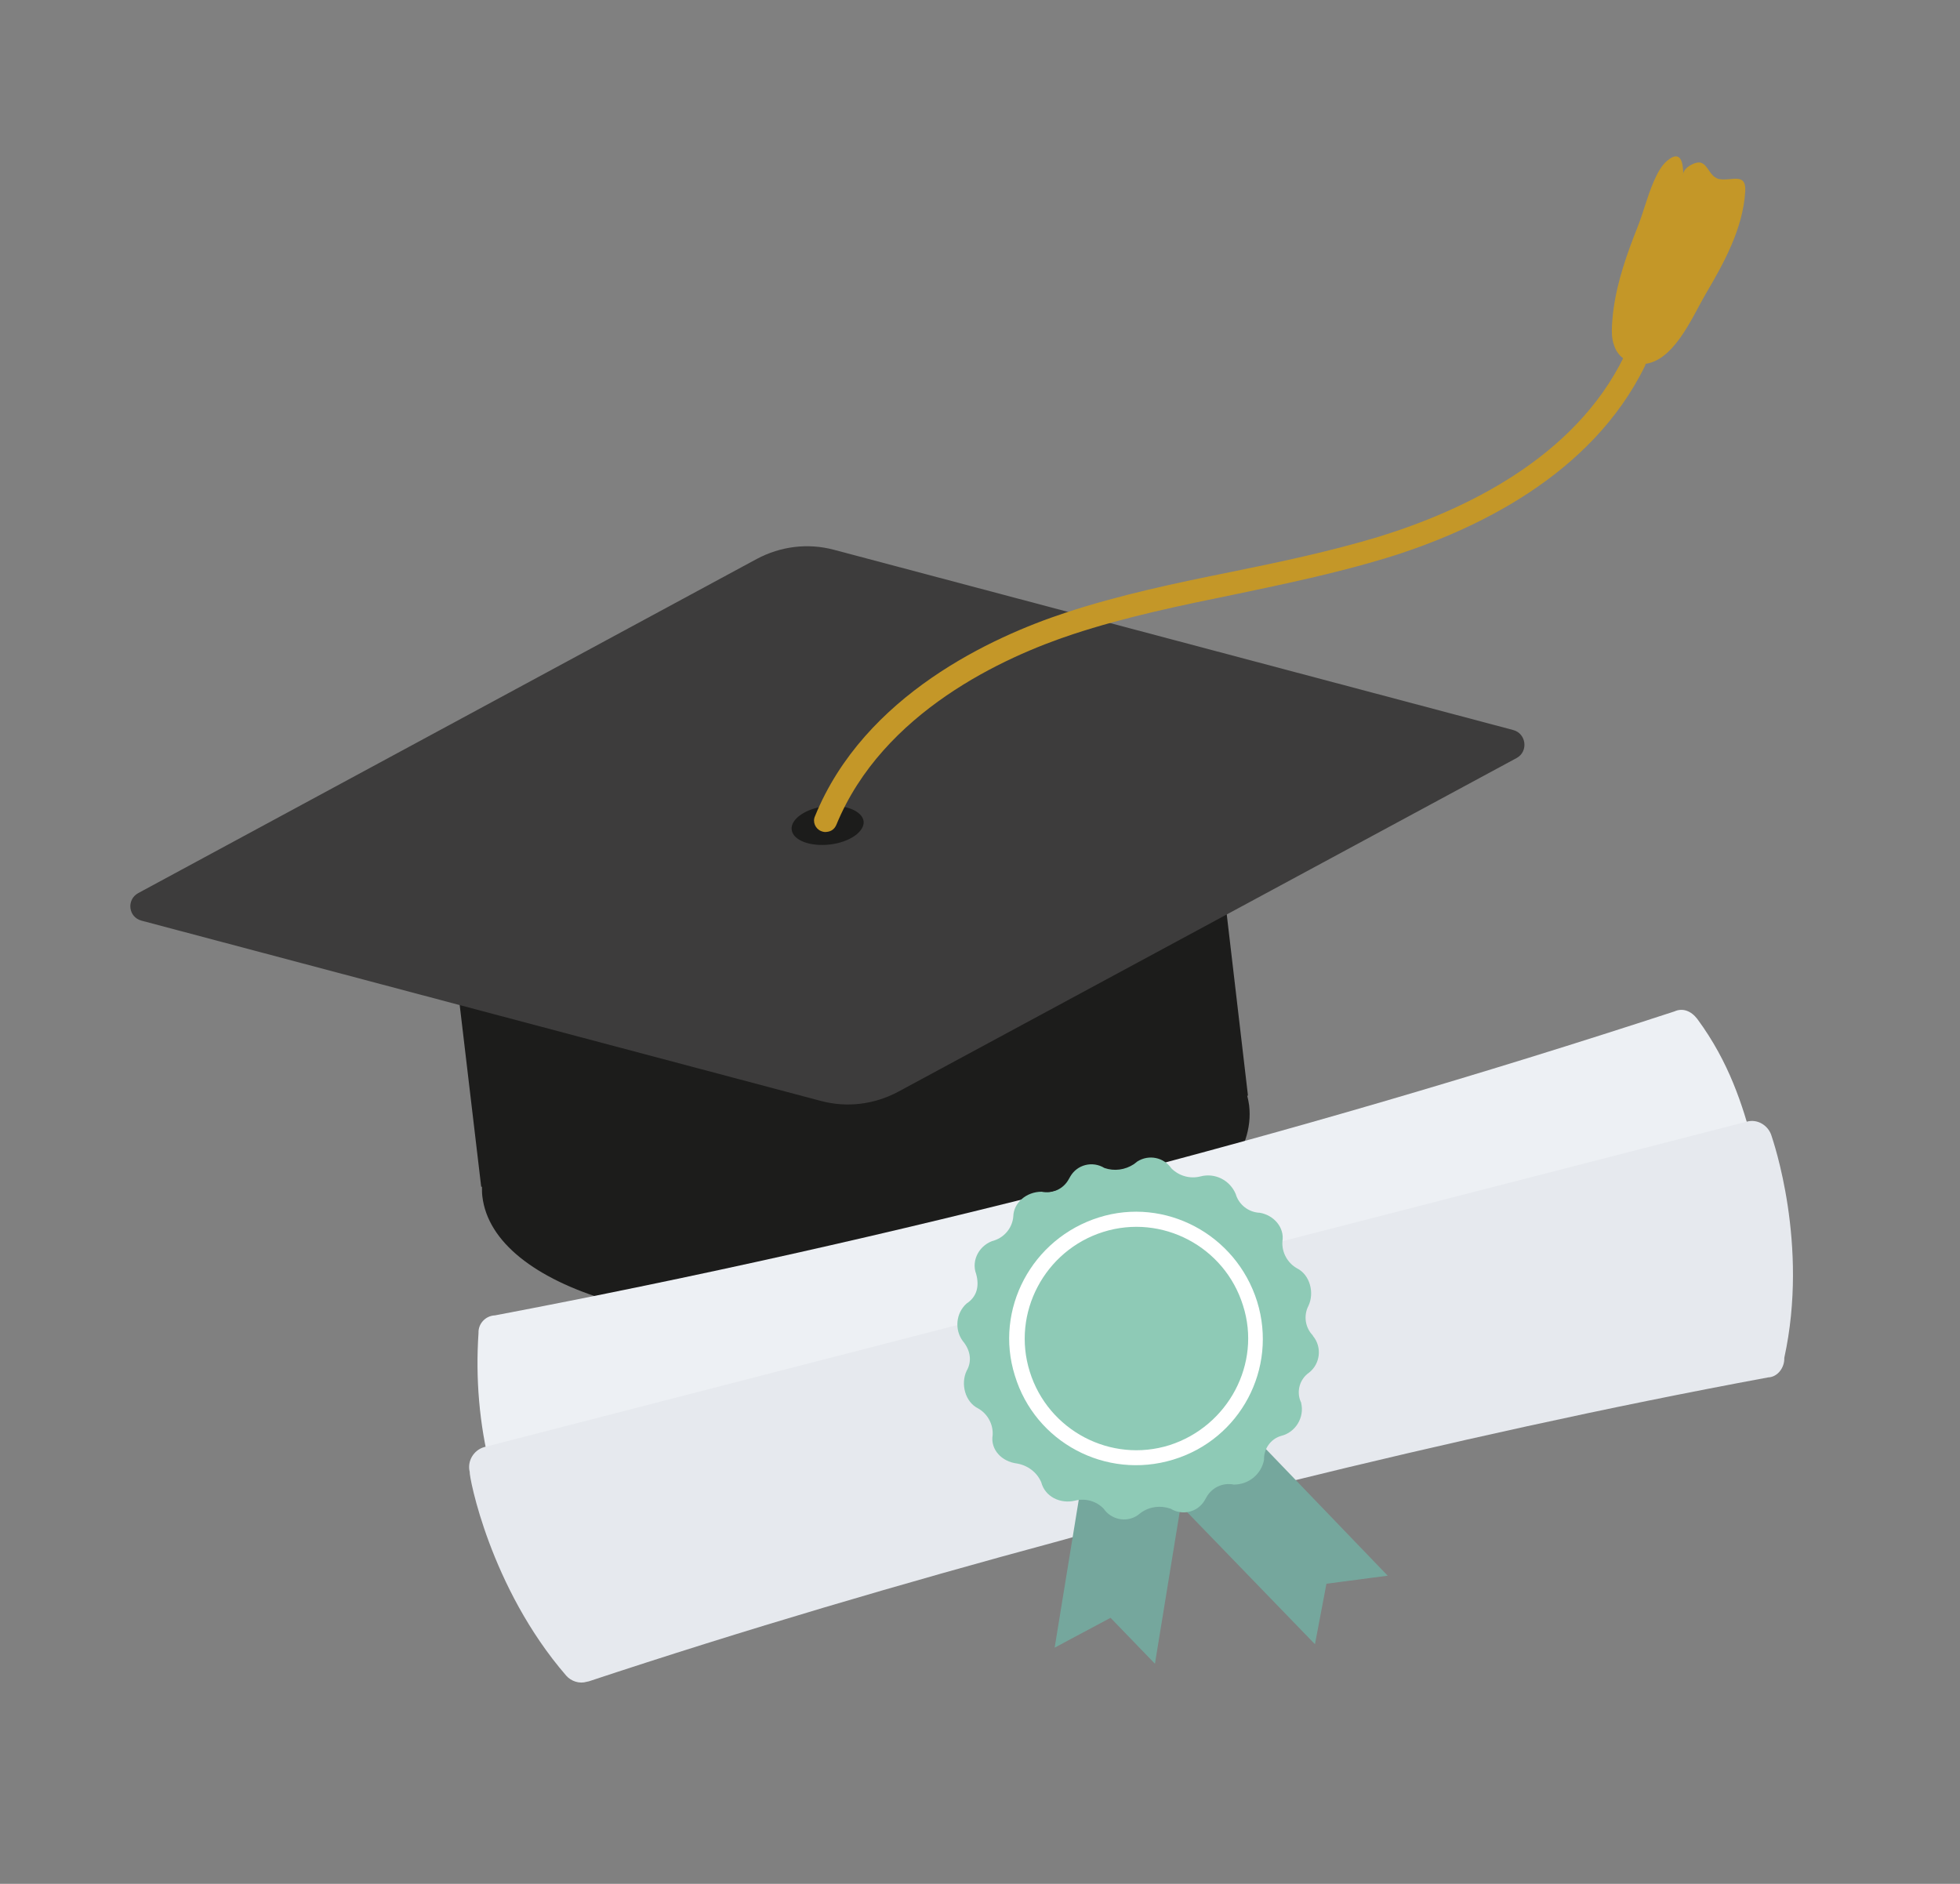
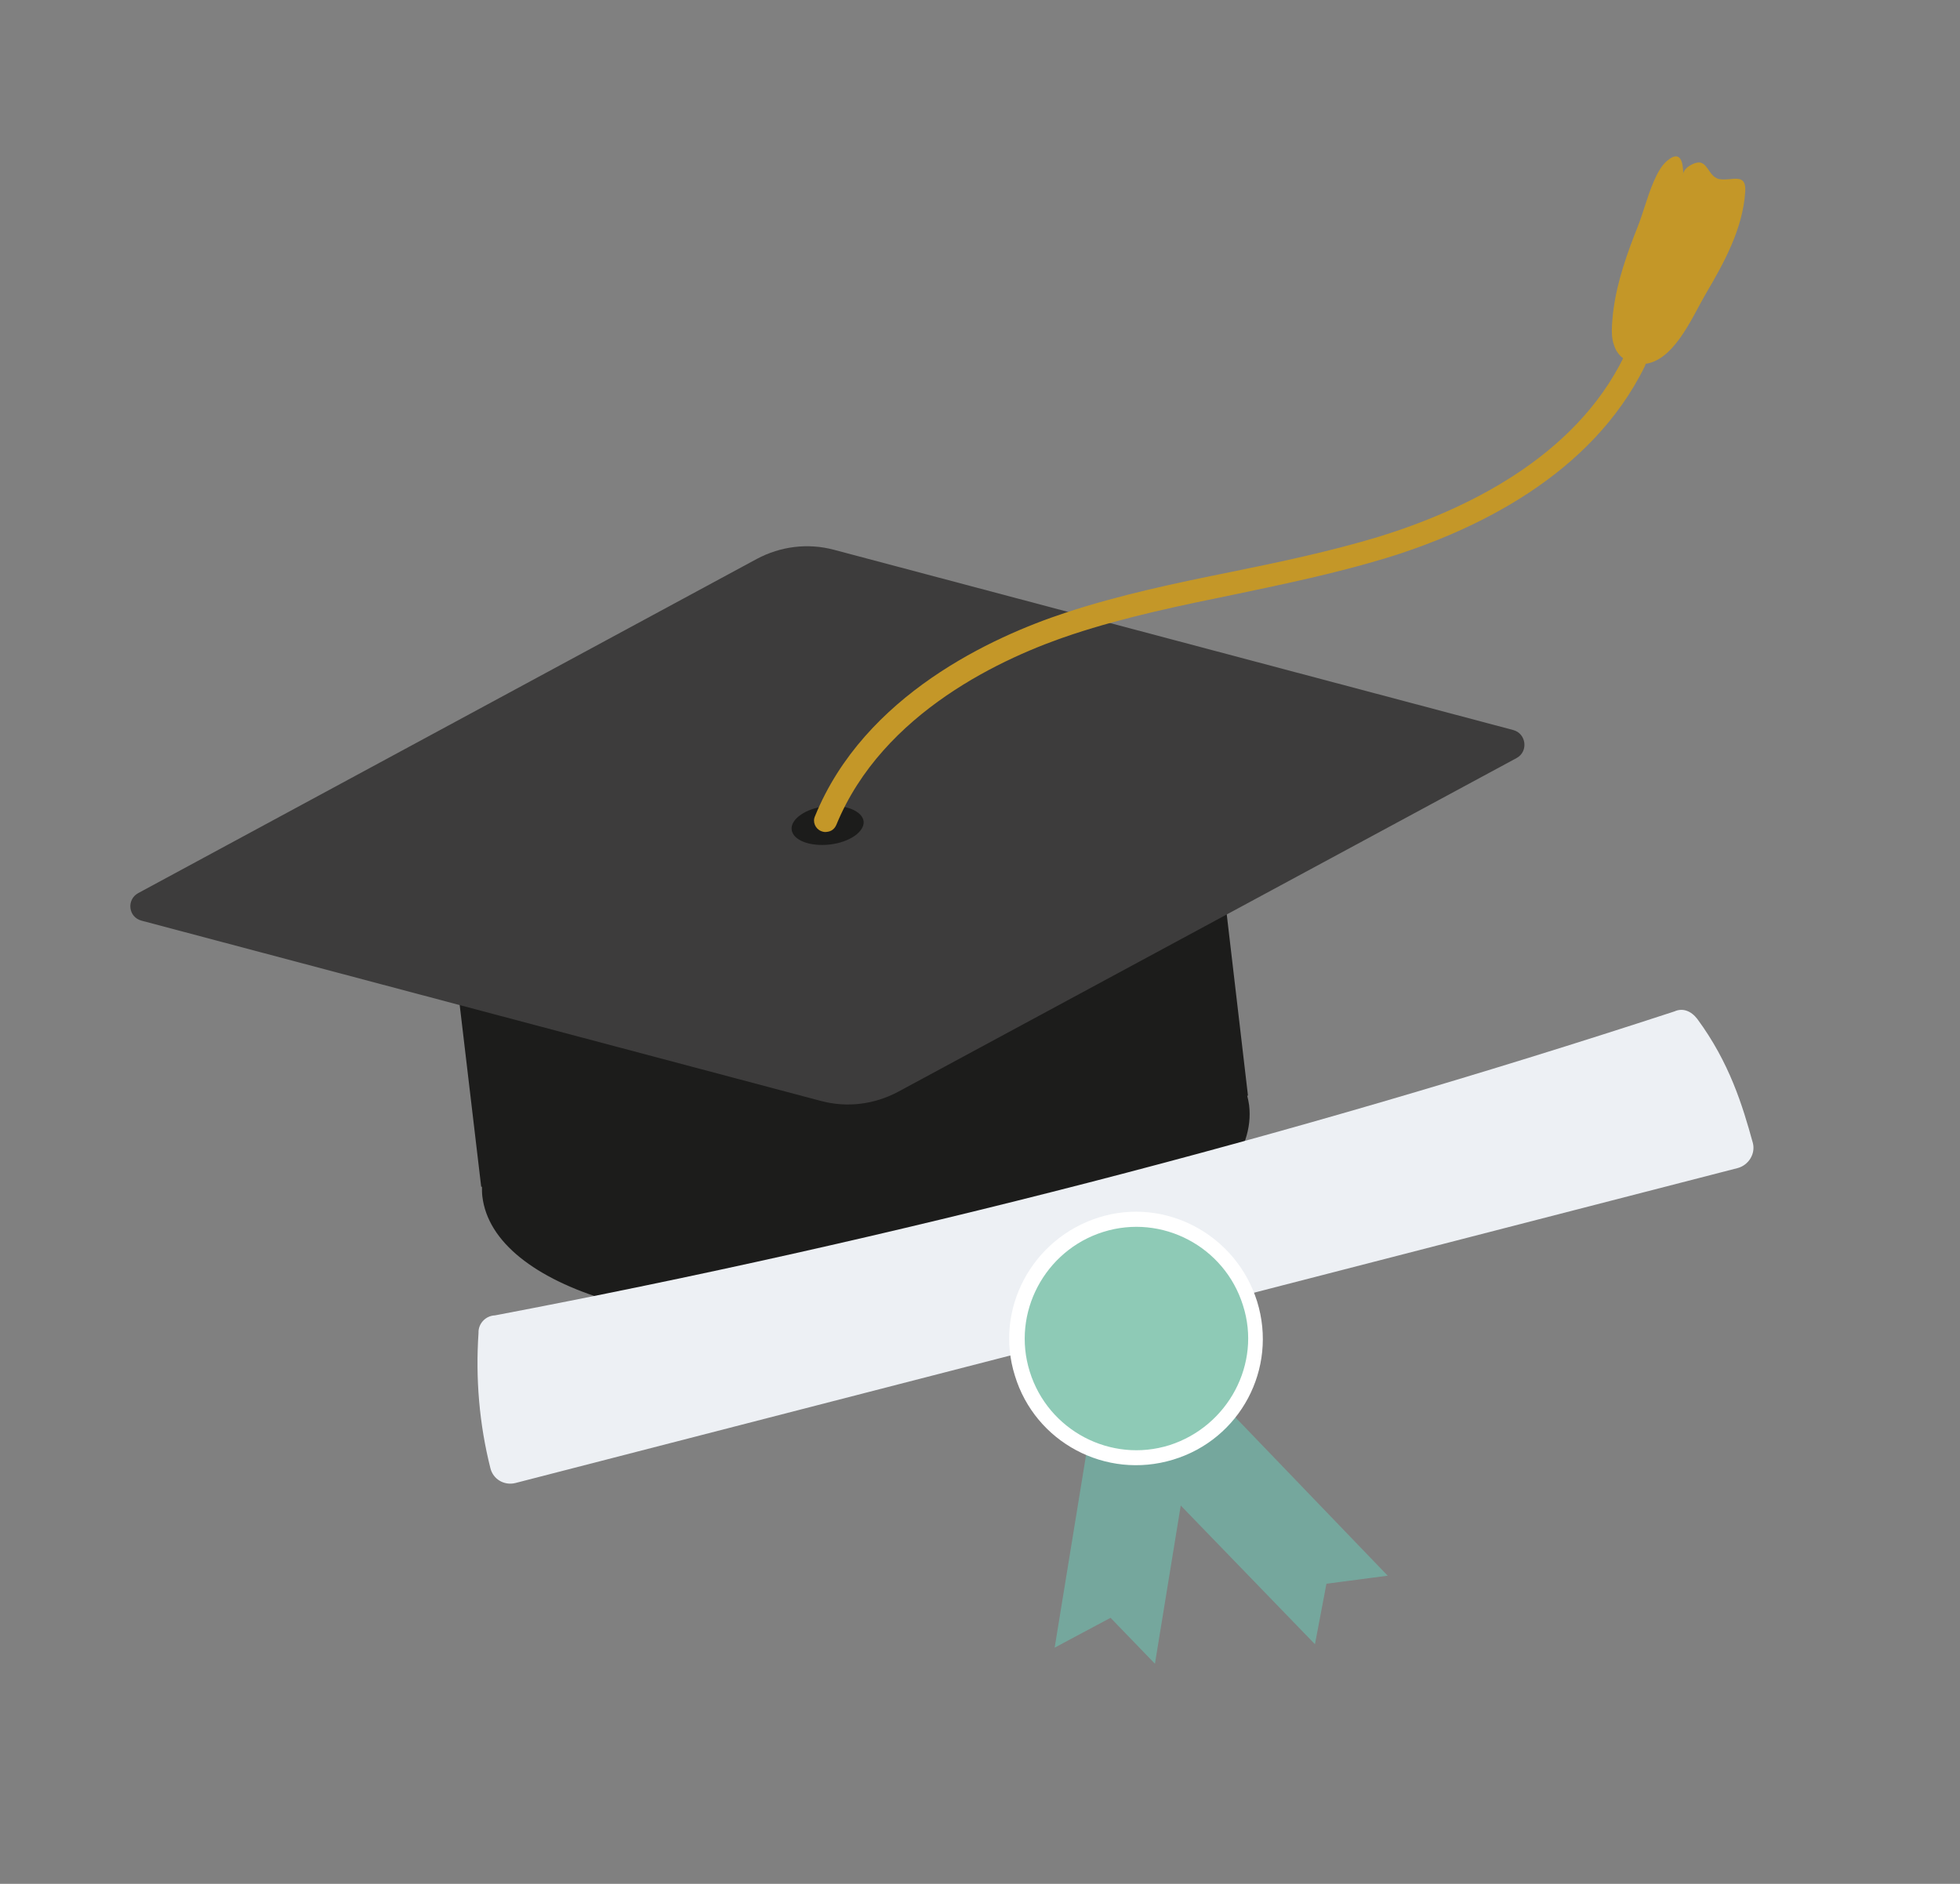
<svg xmlns="http://www.w3.org/2000/svg" enable-background="new 0 0 512 492.1" viewBox="0 0 512 492.1">
  <rect x="0" y="0" width="512" height="492.1" fill="#808080" stroke="none" />
  <path d="m317.5 213.6-200.4 23.7 8.6 72.7h.2c0 .8 0 1.7.1 2.5 2.8 24 50 38.1 105.3 31.5s97.9-31.3 95-55.3c-.1-.8-.3-1.7-.5-2.5h.2z" fill="#1c1c1b" />
  <path d="m36.1 233.3 161.6-87.3c6.2-3.3 13.3-4.2 20.1-2.4l177.5 47.1c3.4.9 4 5.6.9 7.3l-161.6 87.2c-6.2 3.3-13.3 4.2-20.1 2.4l-177.5-47.1c-3.5-.9-4-5.5-.9-7.2z" fill="#3d3c3c" />
  <path d="m225.6 214.5c.3 2.7-3.6 5.5-8.8 6.1s-9.7-1.1-10-3.9c-.3-2.7 3.6-5.5 8.8-6.1 5.1-.6 9.6 1.2 10 3.9z" fill="#1c1c1b" />
  <path d="m216 217.3c-.5.1-1 0-1.5-.2-1.5-.6-2.3-2.4-1.6-3.9 12.9-31.7 46.5-46.9 65.3-53.1 14.2-4.7 29-7.8 43.4-10.7 12.8-2.6 26-5.4 38.6-9.2 22-6.8 51.1-20.4 64.1-47.2.7-1.5 2.5-2.1 4-1.4s2.1 2.5 1.4 4c-14 28.6-44.5 43.1-67.7 50.2-12.9 3.9-26.2 6.7-39.1 9.4-14.2 2.9-28.8 5.9-42.7 10.5-17.9 5.9-49.6 20.3-61.7 49.7-.5 1.2-1.4 1.8-2.5 1.9z" fill="#c49728" />
  <path d="m421.5 80.7c1-7.3 3.5-14.4 6.2-21.2 1.6-4 2.6-8.2 4.3-12.1.8-1.8 1.9-4.1 3.5-5.4 3.5-3 4.2.4 4.2 3.5 0-1.6 3.1-3.4 4.6-3 2 .6 2.3 3.8 4.9 4.3 3.3.5 7-1.8 6.7 3.2-.6 9.7-5.5 18.6-10.4 26.9-3.5 6-8.6 18.4-16.9 18.2-3.3-.1-6-1.8-7-5-.6-1.7-.6-3.5-.5-5.3.1-1.4.2-2.8.4-4.1z" fill="#c49728" />
  <g clip-rule="evenodd" fill-rule="evenodd">
    <path d="m443.4 266.2c-1.6-2.1-3.8-3-6-2-100.9 33-203.8 59.6-308.1 79.4-2.5.1-4.4 2.2-4.3 4.6-.8 11.9.2 23.8 3.1 35.3.7 2.9 3.6 4.6 6.5 3.9l319.4-82.3c2.8-.8 4.6-3.7 3.9-6.5-2.7-9.8-6.1-21-14.5-32.4z" fill="#edf0f4" />
-     <path d="m462.8 296.8c-.8-2.8-3.7-4.6-6.5-3.8l-138.3 35.6c-2.8.7-4.6 3.7-3.7 7l-42.8 11c-.9-3.3-3.8-5-6.6-4.3l-138.4 35.7c-2.8.8-4.5 3.7-3.8 6.5-.2 1.1 5.3 30.2 25.2 53.2 1.3 1.5 3.5 2.2 5.4 1.6l.5-.1c40.7-13.5 82.2-25.7 123-36.7l24.3-6.8 35.4-8.6c41-10.1 83.3-19.5 125.4-27.3 2.5-.1 4.3-2.6 4.2-5.1 6.5-29.7-3-56.9-3.3-57.9z" fill="#e6e9ee" />
    <path d="m299.1 368.1 13.1 2.1-10.5 64.4-11.6-12-14.6 7.8 10.5-64.4z" fill="#75a79d" />
    <path d="m308 373.4-9.6 9.5 45.1 46.6 3-15.8 16-2.1-45.2-47z" fill="#75a79d" />
-     <path d="m341.8 341.1c1.6-3.4.4-8.1-3-9.8-2.5-1.4-4-4.2-3.8-7 .6-3.7-2.3-6.9-5.9-7.5-2.9-.1-5.5-2.1-6.3-4.9-1.5-3.6-5.4-5.6-9.2-4.6-2.7.7-5.6-.1-7.6-2.1-2-2.9-5.9-3.7-8.9-1.8-.3.2-.6.5-.9.7-2.3 1.5-5.1 1.9-7.7 1-3.1-1.9-7.1-.9-8.9 2.2-.1.2-.3.5-.4.7-1.4 2.6-4.3 3.9-7.1 3.3-4 0-7.3 2.9-7.4 6.4-.2 2.9-2.2 5.4-4.9 6.3-3.8 1-6.2 5.1-4.8 8.8.9 3.3.1 6-2.5 7.7-2.8 2.5-3.2 6.8-1 9.8 2.1 2.5 2.4 5.4 1 7.8-1.6 3.4-.4 8.1 3 9.8 2.5 1.4 4 4.2 3.8 7-.6 3.7 2.3 6.9 6.4 7.4 2.8.5 5.2 2.3 6.3 4.9 1 3.8 5 5.7 8.8 4.8 2.7-.7 5.6.1 7.5 2.1 2 2.9 6 3.7 8.9 1.7.3-.2.6-.5.9-.7 2.3-1.6 5.1-1.9 7.7-1 3.1 1.9 7.1.9 8.9-2.2.1-.2.3-.5.4-.7 1.4-2.6 4.3-4 7.2-3.4 3.9 0 7.2-2.7 7.9-6.5-.1-2.8 1.7-5.4 4.4-6.2 3.8-.9 6.2-4.8 5.3-8.6 0-.1 0-.2-.1-.3-1.2-2.7-.3-5.9 2.1-7.6 3-2.3 3.5-6.7 1.1-9.6 0-.1-.1-.1-.1-.2-2-2.1-2.4-5.2-1.1-7.7z" fill="#8ecab6" />
    <path d="m328.4 340c-5.5-17.6-24.1-27.4-41.3-22-17.6 5.5-27.4 24.1-22 41.3 5.3 17.5 23.8 27.3 41.3 22 17.6-5.3 27.4-23.8 22-41.3z" fill="#fff" />
    <path d="m324.7 341c-4.8-15.4-21.2-24-36.5-19.2s-24 21.2-19.2 36.5c4.8 15.4 21.2 24 36.5 19.2 15.3-4.9 24.1-21.3 19.2-36.5z" fill="#8ecab6" />
  </g>
</svg>